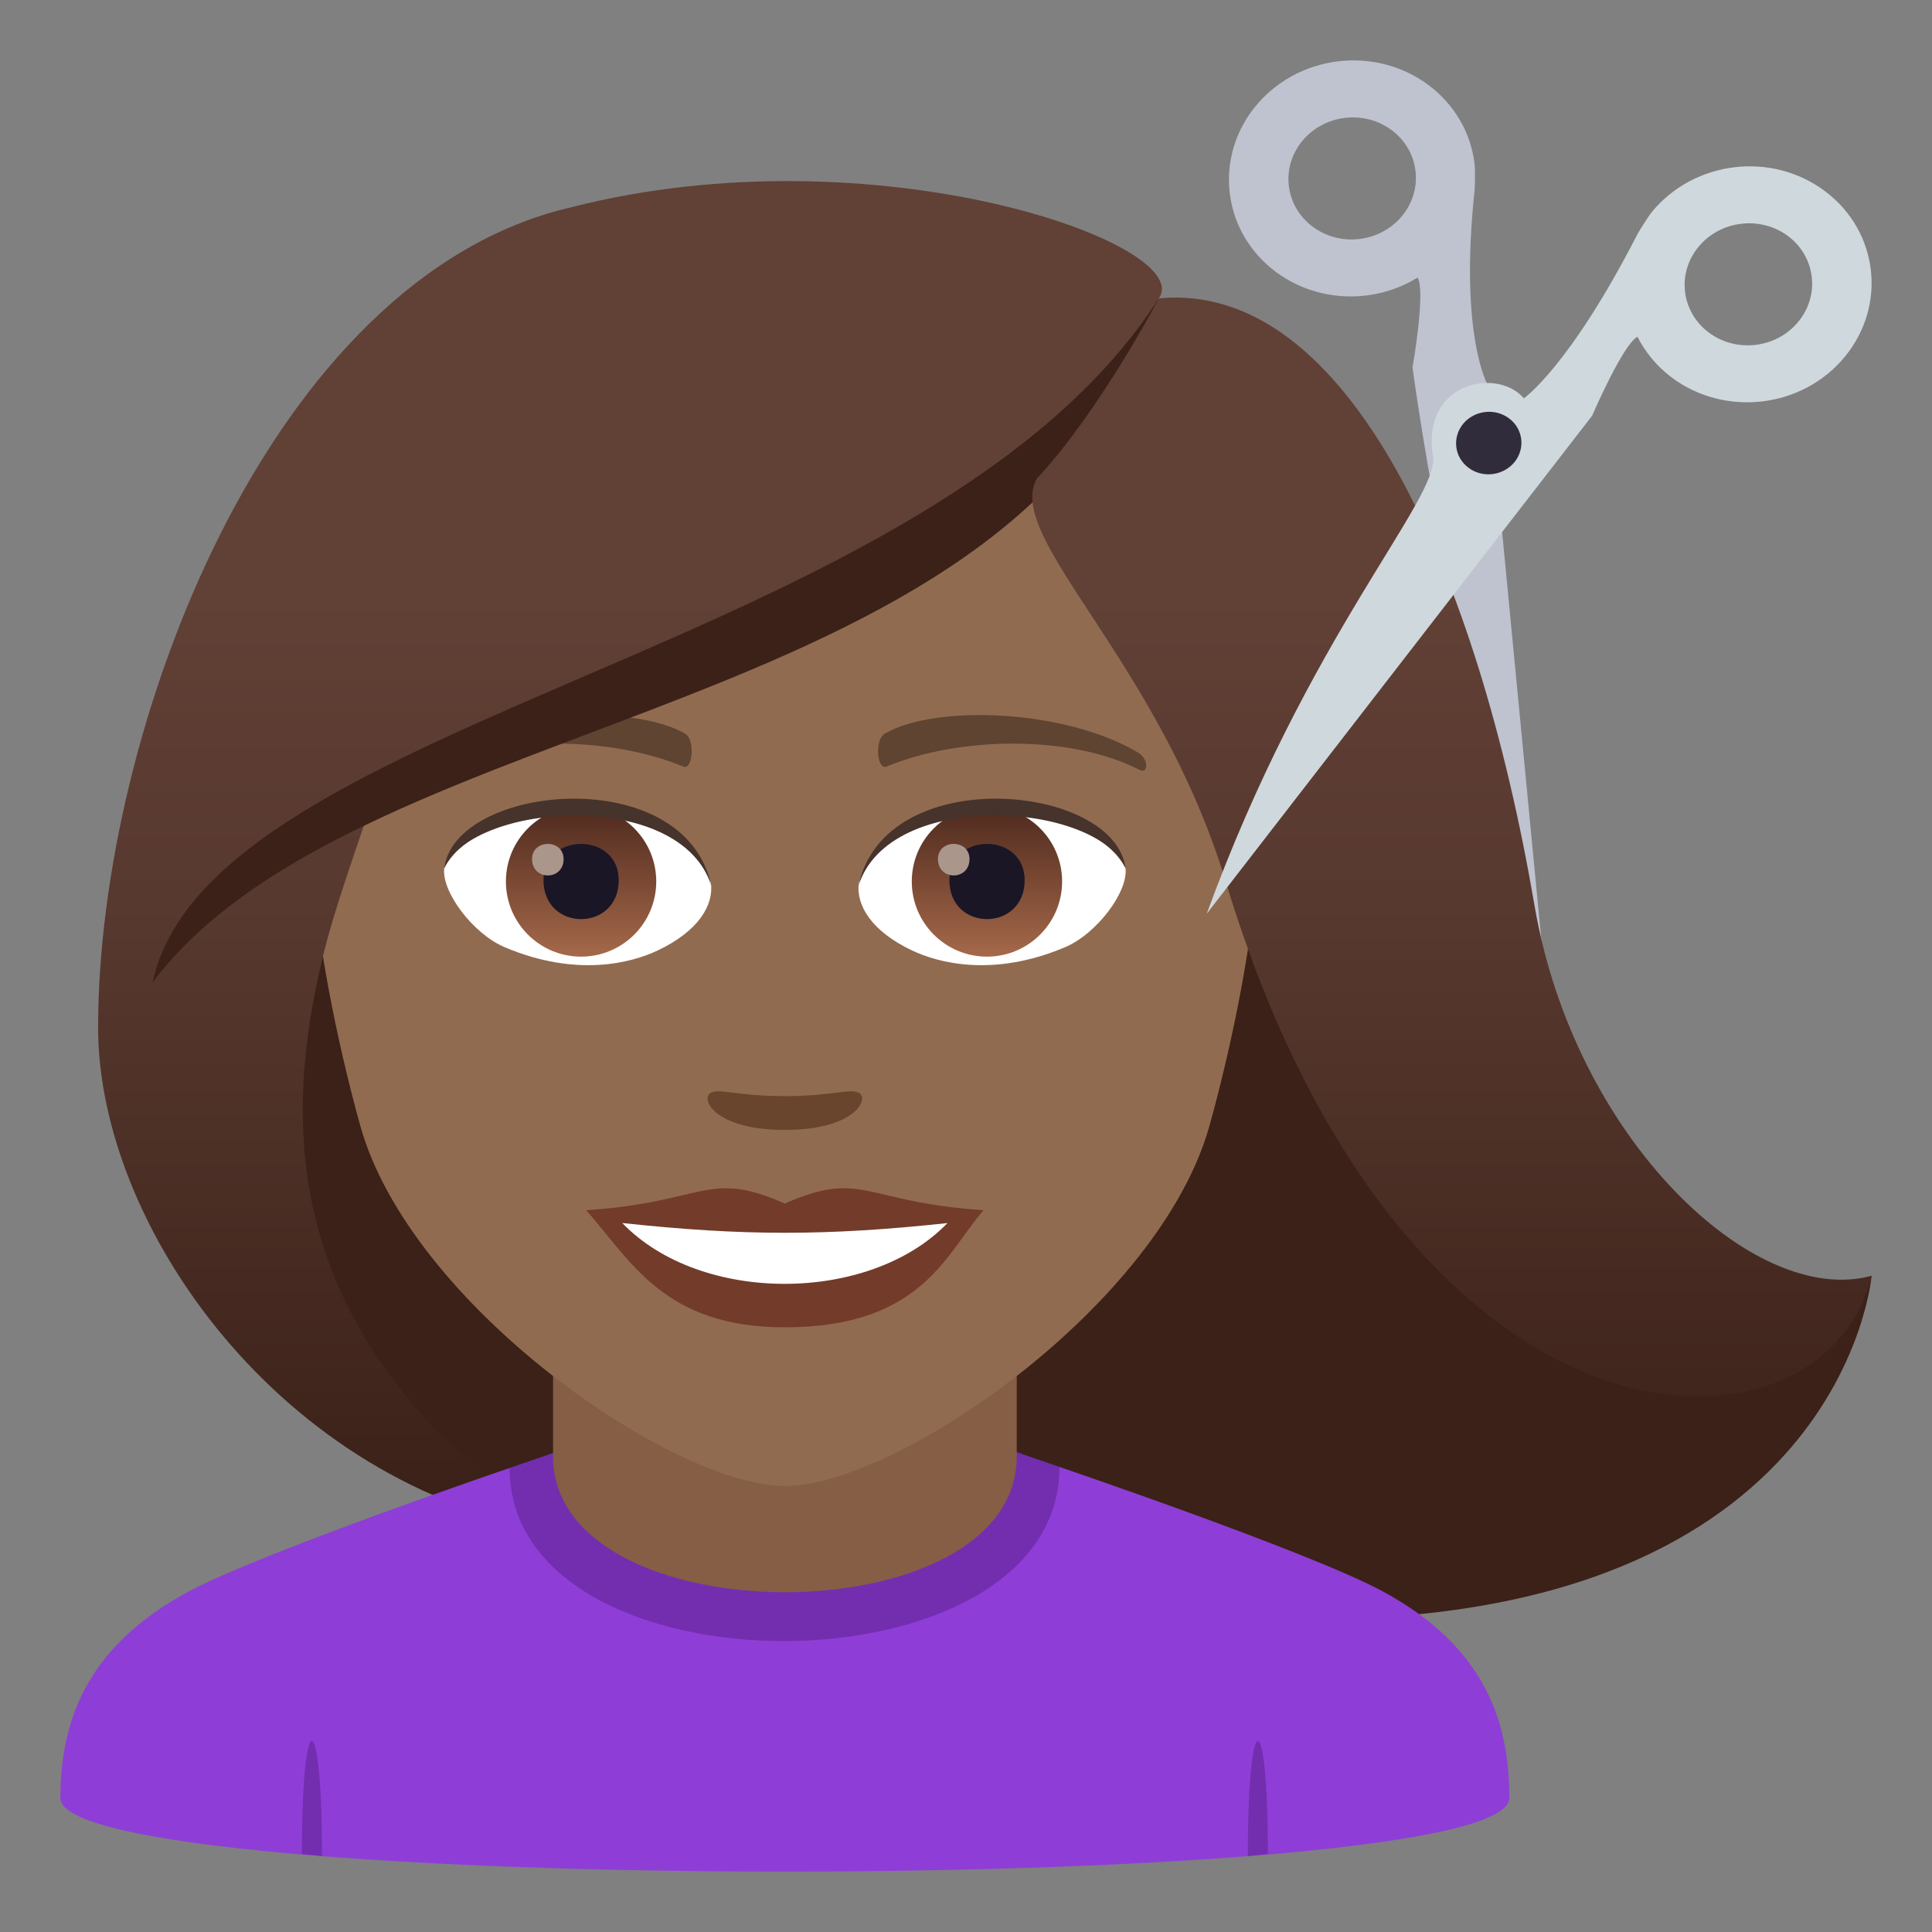
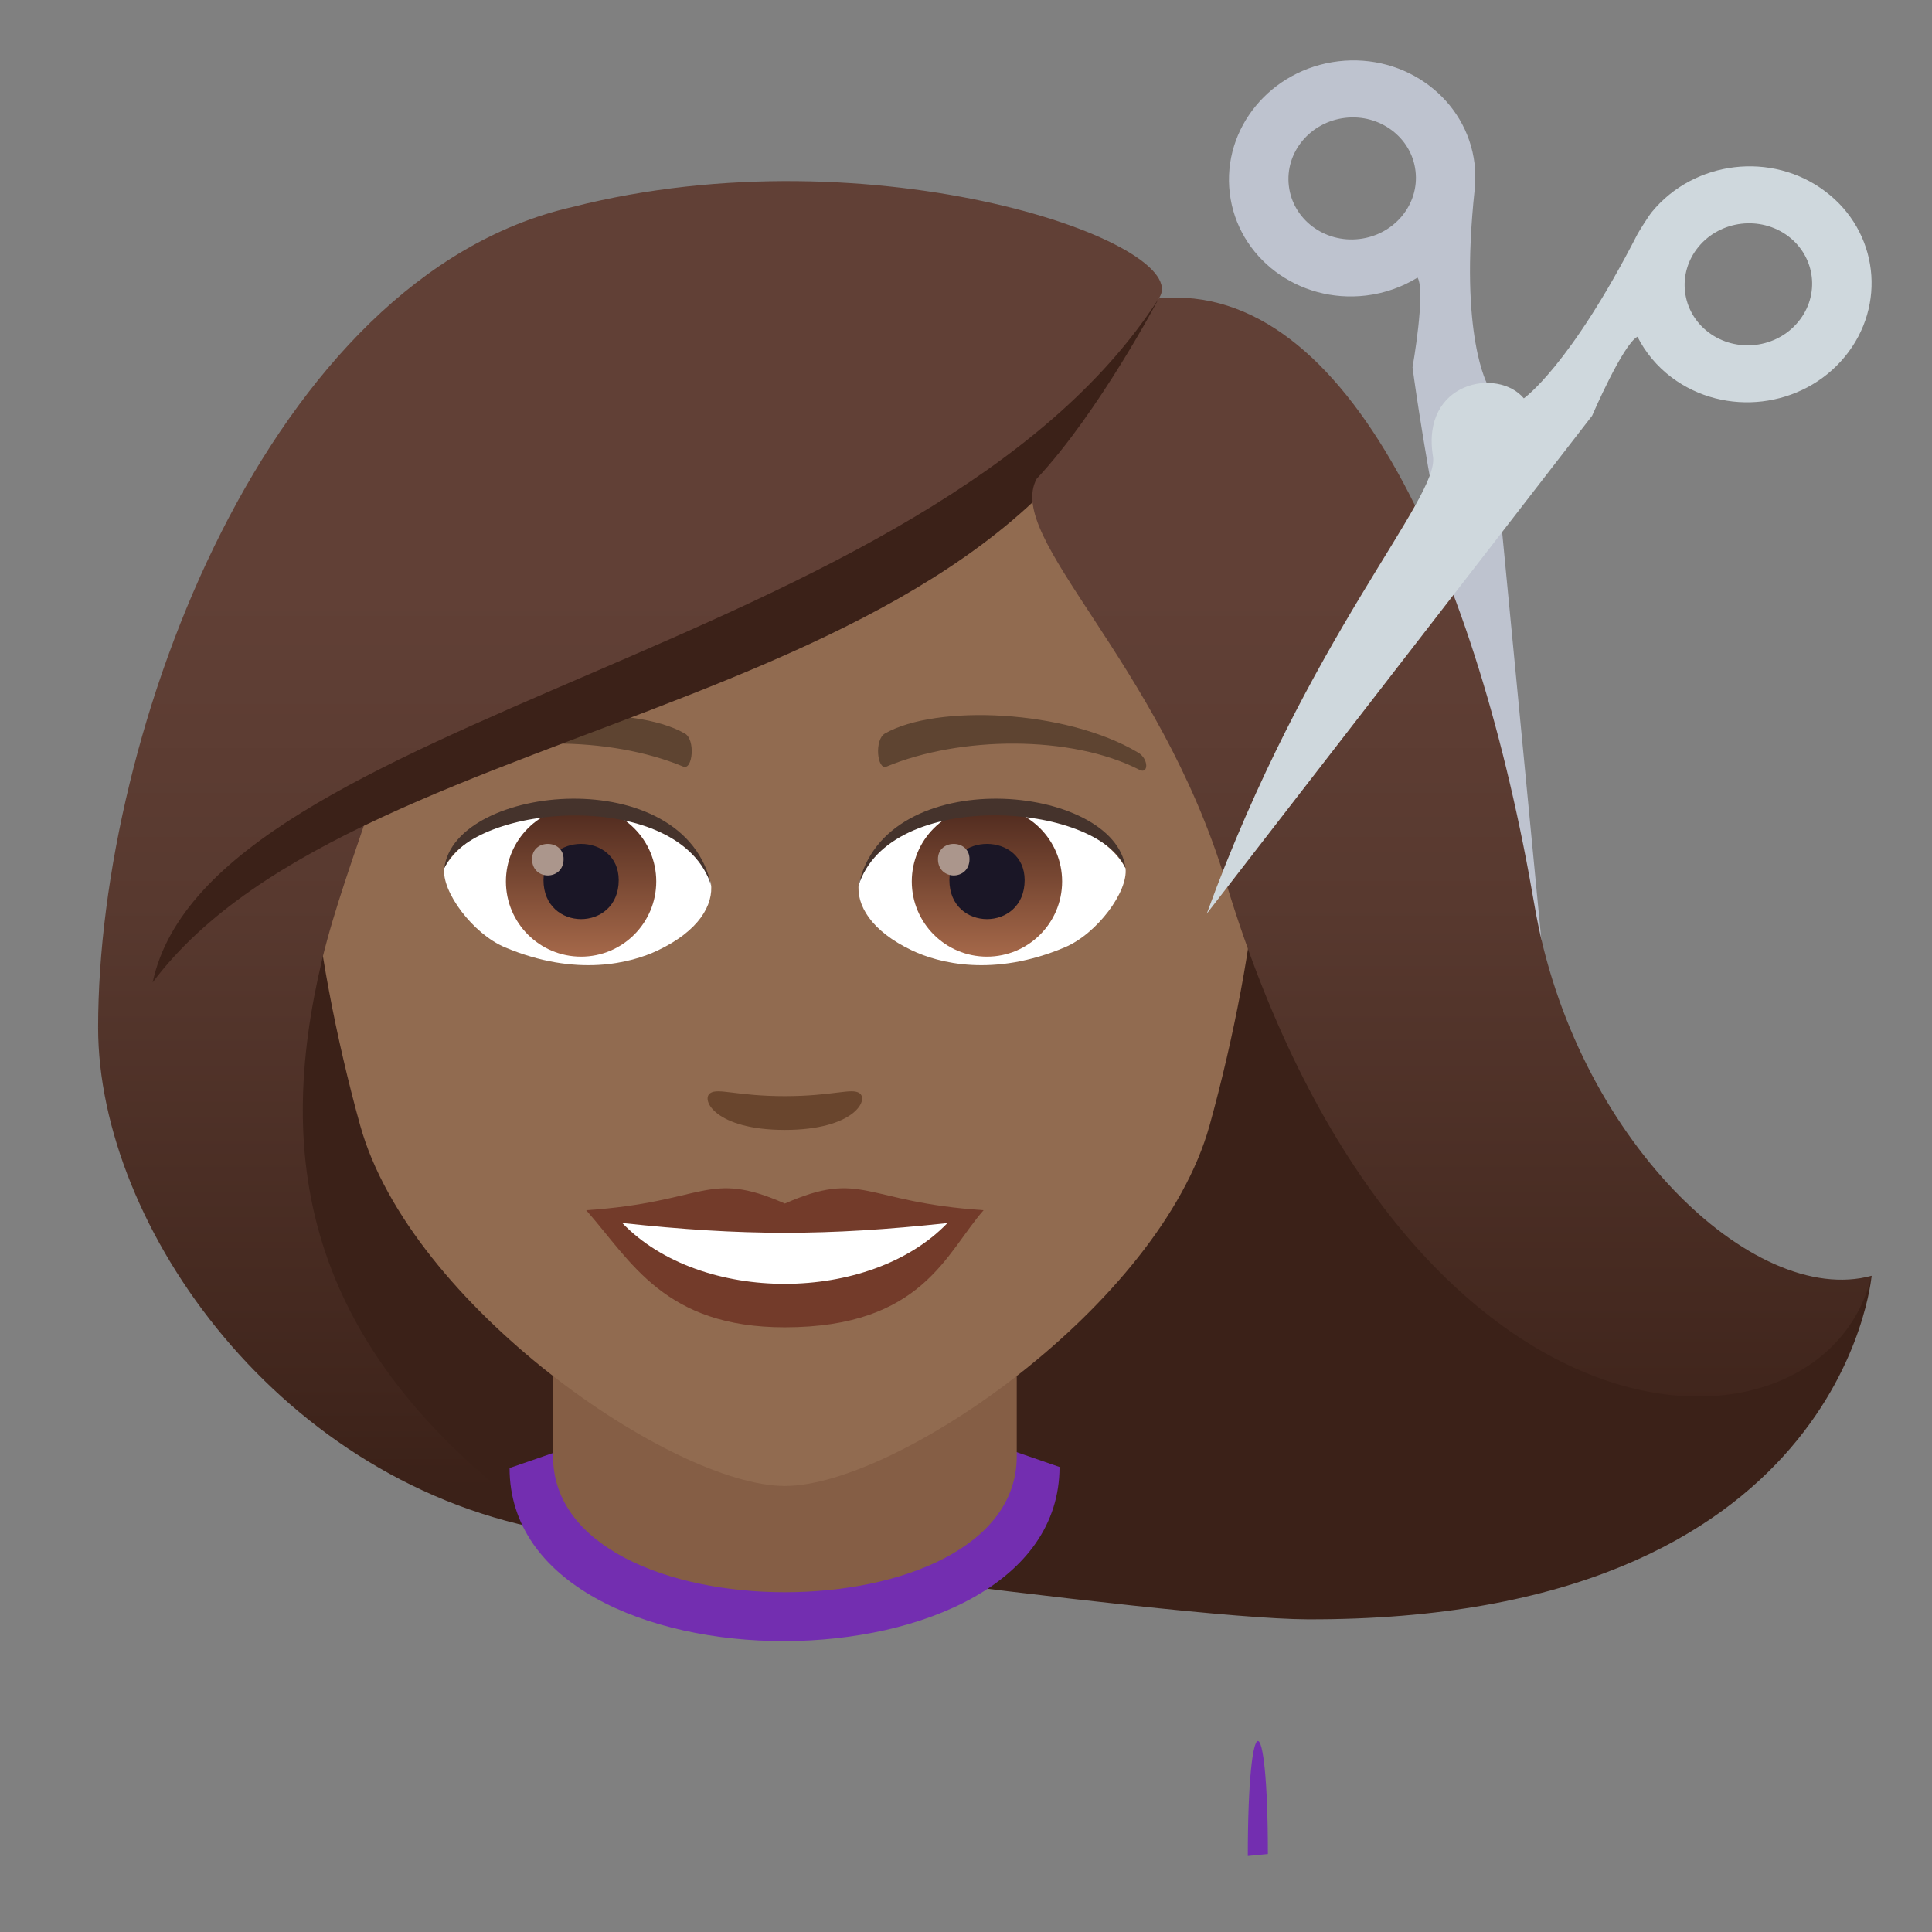
<svg xmlns="http://www.w3.org/2000/svg" xmlns:ns1="http://ns.adobe.com/AdobeSVGViewerExtensions/3.0/" version="1.1" id="Layer_1" x="0px" y="0px" width="64px" height="64px" viewBox="0 0 64 64" enable-background="new 0 0 64 64" xml:space="preserve">
  <rect x="0" y="0" width="64" height="64" fill="#808080" stroke="none" />
  <path fill="#3B2118" d="M61.999,42.262c-7.813,5.521-14.764-11.996-14.764-11.996H4.766c0,0-1.516,14.408,13.648,20.474  c0,0,20.348,2.889,24.897,2.902C61.062,53.697,61.999,42.262,61.999,42.262z" />
  <linearGradient id="SVGID_1_" gradientUnits="userSpaceOnUse" x1="1769.98" y1="5.955" x2="1769.98" y2="51.672" gradientTransform="matrix(-1 0 0 1 1780.814 0)">
    <stop offset="0.3" style="stop-color:#614036" />
    <stop offset="0.524" style="stop-color:#58392F" />
    <stop offset="0.888" style="stop-color:#40251C" />
    <stop offset="0.95" style="stop-color:#3B2118" />
    <ns1:midPointStop offset="0.3" style="stop-color:#614036" />
    <ns1:midPointStop offset="0.6" style="stop-color:#614036" />
    <ns1:midPointStop offset="0.95" style="stop-color:#3B2118" />
  </linearGradient>
  <path fill="url(#SVGID_1_)" d="M10.667,31.803c-1.551,6.533-0.732,13,7.752,18.937C9.317,49.225,3.25,40.631,3.25,34.037  L10.667,31.803z" />
-   <path fill="#8E3ED6" d="M6.254,52.718C8.657,51.429,16.88,48.63,16.88,48.63l18.218-0.035c0,0,8.315,2.826,10.702,4.119  c3.471,1.873,4.2,4.43,4.2,6.846c0,3.254-48,3.254-48,0C2,57.14,2.775,54.583,6.254,52.718z" />
-   <path fill="#732EB0" d="M10.667,61.483L10,61.417C10,56.382,10.667,56.448,10.667,61.483z" />
  <path fill="#732EB0" d="M42,61.417l-0.665,0.066C41.335,56.448,42,56.382,42,61.417z" />
  <path fill="#732EB0" d="M16.88,48.63c0,7.668,18.218,7.633,18.218-0.035l-1.639-0.566H18.619L16.88,48.63z" />
  <path fill="#855E45" d="M18.321,48.243c0,6.002,15.36,6.002,15.36,0c0-2.043,0-6.641,0-6.641h-15.36  C18.321,41.603,18.321,46.2,18.321,48.243z" />
  <path fill="#916B50" d="M26,8.276c-11.006,0-16.307,8.961-15.645,20.484c0.137,2.316,0.781,5.658,1.576,8.519  C13.583,43.23,22.292,49.225,26,49.225c3.707,0,12.417-5.994,14.069-11.945c0.795-2.861,1.439-6.203,1.576-8.519  C42.306,17.237,37.009,8.276,26,8.276z" />
  <path fill="#733B2A" d="M25.999,39.869c-2.578-1.135-2.6-0.045-6.58,0.221c1.494,1.697,2.594,3.879,6.578,3.879  c4.574,0,5.348-2.479,6.586-3.879C28.596,39.824,28.581,38.734,25.999,39.869z" />
  <path fill="#FFFFFF" d="M20.614,40.514c2.6,2.705,8.205,2.668,10.771,0.002C27.383,40.945,24.616,40.945,20.614,40.514z" />
  <path fill="#5E4431" d="M37.694,24.926c-2.391-1.424-6.68-1.6-8.377-0.629c-0.359,0.197-0.264,1.227,0.049,1.098  c2.42-1.008,6.108-1.059,8.381,0.107C38.05,25.657,38.058,25.133,37.694,24.926z" />
  <path fill="#5E4431" d="M14.305,24.926c2.391-1.424,6.678-1.6,8.379-0.629c0.359,0.197,0.264,1.227-0.049,1.098  c-2.422-1.008-6.105-1.061-8.381,0.107C13.95,25.657,13.944,25.133,14.305,24.926z" />
  <path fill="#69452D" d="M28.473,36.213c-0.262-0.184-0.877,0.098-2.475,0.098s-2.211-0.281-2.473-0.098  c-0.314,0.221,0.184,1.217,2.473,1.217S28.79,36.434,28.473,36.213z" />
  <path id="Path_2106_" fill="#FFFFFF" d="M23.551,29.25c0.094,0.727-0.4,1.59-1.77,2.238c-0.869,0.41-2.678,0.895-5.055-0.107  c-1.066-0.449-2.104-1.848-2.01-2.621C16.004,26.333,22.346,25.977,23.551,29.25z" />
  <linearGradient id="Oval_1_" gradientUnits="userSpaceOnUse" x1="-425.493" y1="477.441" x2="-425.493" y2="478.199" gradientTransform="matrix(6.57 0 0 -6.57 2814.78 3168.528)">
    <stop offset="0" style="stop-color:#A6694A" />
    <stop offset="1" style="stop-color:#4F2A1E" />
    <ns1:midPointStop offset="0" style="stop-color:#A6694A" />
    <ns1:midPointStop offset="0.5" style="stop-color:#A6694A" />
    <ns1:midPointStop offset="1" style="stop-color:#4F2A1E" />
  </linearGradient>
  <circle id="Oval_286_" fill="url(#Oval_1_)" cx="19.249" cy="29.2" r="2.49" />
  <path id="Path_2105_" fill="#1A1626" d="M18.004,29.155c0,1.723,2.492,1.723,2.492,0C20.497,27.555,18.004,27.555,18.004,29.155z" />
  <path id="Path_2104_" fill="#AB968C" d="M17.625,28.458c0,0.723,1.045,0.723,1.045,0C18.67,27.788,17.625,27.788,17.625,28.458z" />
  <path id="Path_2103_" fill="#45332C" d="M23.563,29.346c-1.012-3.252-7.908-2.771-8.846-0.586  C15.065,25.961,22.702,25.223,23.563,29.346z" />
  <path id="Path_2102_" fill="#FFFFFF" d="M28.448,29.25c-0.092,0.727,0.402,1.59,1.771,2.238c0.869,0.41,2.678,0.895,5.055-0.107  c1.066-0.449,2.104-1.848,2.01-2.621C35.997,26.333,29.655,25.977,28.448,29.25z" />
  <linearGradient id="Oval_2_" gradientUnits="userSpaceOnUse" x1="-426.145" y1="477.441" x2="-426.145" y2="478.199" gradientTransform="matrix(6.57 0 0 -6.57 2832.511 3168.528)">
    <stop offset="0" style="stop-color:#A6694A" />
    <stop offset="1" style="stop-color:#4F2A1E" />
    <ns1:midPointStop offset="0" style="stop-color:#A6694A" />
    <ns1:midPointStop offset="0.5" style="stop-color:#A6694A" />
    <ns1:midPointStop offset="1" style="stop-color:#4F2A1E" />
  </linearGradient>
  <circle id="Oval_285_" fill="url(#Oval_2_)" cx="32.694" cy="29.2" r="2.49" />
  <path id="Path_2101_" fill="#1A1626" d="M31.45,29.155c0,1.723,2.493,1.723,2.493,0C33.942,27.555,31.45,27.555,31.45,29.155z" />
  <path id="Path_2100_" fill="#AB968C" d="M31.071,28.458c0,0.723,1.045,0.723,1.045,0C32.116,27.788,31.071,27.788,31.071,28.458z" />
  <path id="Path_2099_" fill="#45332C" d="M28.438,29.346c1.01-3.25,7.903-2.785,8.846-0.586  C36.935,25.961,29.299,25.223,28.438,29.346z" />
  <linearGradient id="SVGID_2_" gradientUnits="userSpaceOnUse" x1="20.87" y1="5.955" x2="20.87" y2="51.674">
    <stop offset="0.3" style="stop-color:#614036" />
    <stop offset="0.524" style="stop-color:#58392F" />
    <stop offset="0.888" style="stop-color:#40251C" />
    <stop offset="0.95" style="stop-color:#3B2118" />
    <ns1:midPointStop offset="0.3" style="stop-color:#614036" />
    <ns1:midPointStop offset="0.6" style="stop-color:#614036" />
    <ns1:midPointStop offset="0.95" style="stop-color:#3B2118" />
  </linearGradient>
  <path fill="url(#SVGID_2_)" d="M38.388,9.883c1.256-1.793-9.389-5.582-19.44-3.023C8.909,9.159,3.25,24.2,3.25,34.037  c0.898,0.713,6.396-1.064,7.416-2.234c0.416-1.721,1.072-3.492,1.684-5.328C19.889,22.11,34.187,19.643,38.388,9.883z" />
  <path fill="#3B2118" d="M5.057,32.542c6.945-9.248,29.44-8.621,33.331-22.658C30.834,21.665,6.956,23.653,5.057,32.542z" />
  <path fill="#BEC3CF" d="M49.294,12.776c0,0-0.965-1.629-0.445-6.484c0.004-0.037,0.027-0.629-0.002-0.863  c-0.254-2.141-2.275-3.664-4.516-3.398c-2.238,0.268-3.848,2.219-3.594,4.363c0.252,2.141,2.273,3.662,4.514,3.396  c0.629-0.076,1.209-0.287,1.707-0.594c0.279,0.453-0.166,2.973-0.166,2.973s1.045,8.195,4.473,21.105L49.294,12.776z M46.89,5.663  c0.133,1.107-0.701,2.117-1.859,2.254s-2.205-0.65-2.336-1.758c-0.133-1.107,0.701-2.115,1.859-2.254S46.761,4.555,46.89,5.663z" />
  <linearGradient id="SVGID_3_" gradientUnits="userSpaceOnUse" x1="48.098" y1="5.955" x2="48.098" y2="51.671">
    <stop offset="0.3" style="stop-color:#614036" />
    <stop offset="0.524" style="stop-color:#58392F" />
    <stop offset="0.888" style="stop-color:#40251C" />
    <stop offset="0.95" style="stop-color:#3B2118" />
    <ns1:midPointStop offset="0.3" style="stop-color:#614036" />
    <ns1:midPointStop offset="0.6" style="stop-color:#614036" />
    <ns1:midPointStop offset="0.95" style="stop-color:#3B2118" />
  </linearGradient>
  <path fill="url(#SVGID_3_)" d="M34.343,15.858c-1.08,1.957,4.043,6.014,6.26,13.344c5.996,19.82,19.814,19.669,21.396,13.06  c-3.916,1.068-9.852-4.574-11.166-12.265C48.958,19.04,44.708,9.29,38.388,9.883C38.388,9.883,36.417,13.641,34.343,15.858z" />
  <path fill="#CFD8DD" d="M61.108,11.823c1.406-1.703,1.117-4.162-0.648-5.486c-1.762-1.328-4.33-1.025-5.736,0.68  c-0.15,0.186-0.461,0.701-0.479,0.736c-2.252,4.395-3.766,5.443-3.766,5.443c-0.857-1.029-3.414-0.561-3.01,1.924  c0.227,1.377-4.145,5.955-7.494,15.148l12.766-16.496c0,0,1.018-2.365,1.502-2.617c0.26,0.512,0.635,0.973,1.129,1.346  C57.14,13.827,59.704,13.524,61.108,11.823z M59.569,10.661c-0.725,0.881-2.055,1.037-2.967,0.352s-1.064-1.957-0.336-2.838  c0.727-0.879,2.055-1.037,2.969-0.352C60.146,8.51,60.296,9.782,59.569,10.661z" />
-   <path fill="#302C3B" d="M50.165,15.315c0.369-0.453,0.295-1.104-0.174-1.455s-1.148-0.27-1.521,0.178  c-0.371,0.453-0.297,1.104,0.174,1.455C49.108,15.846,49.788,15.764,50.165,15.315z" />
</svg>